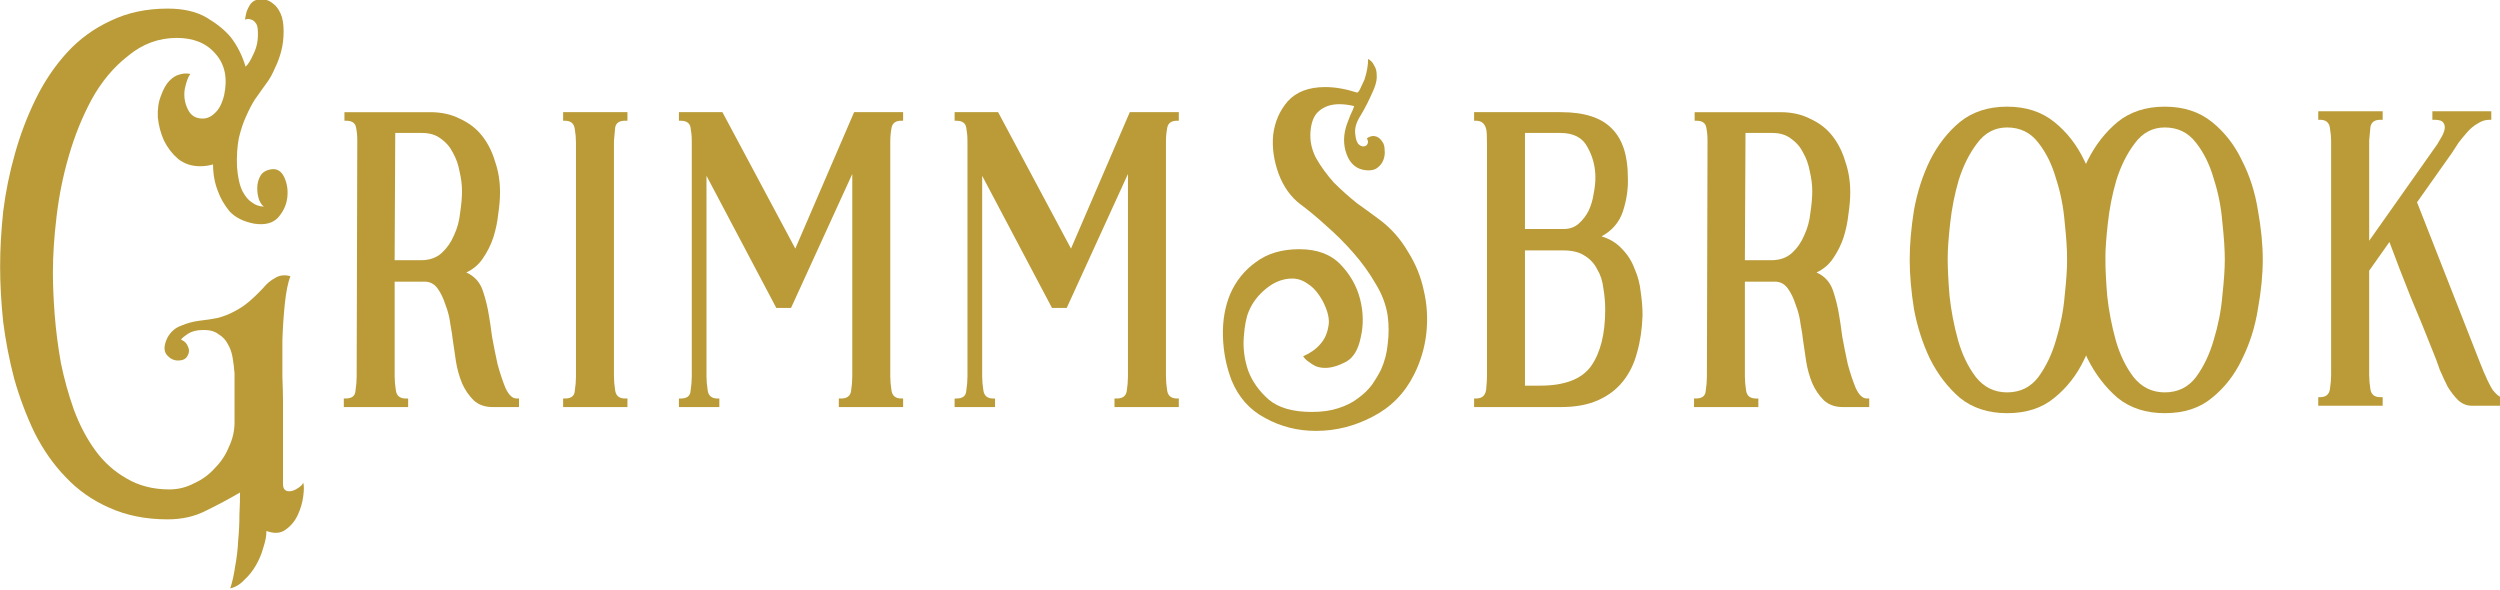
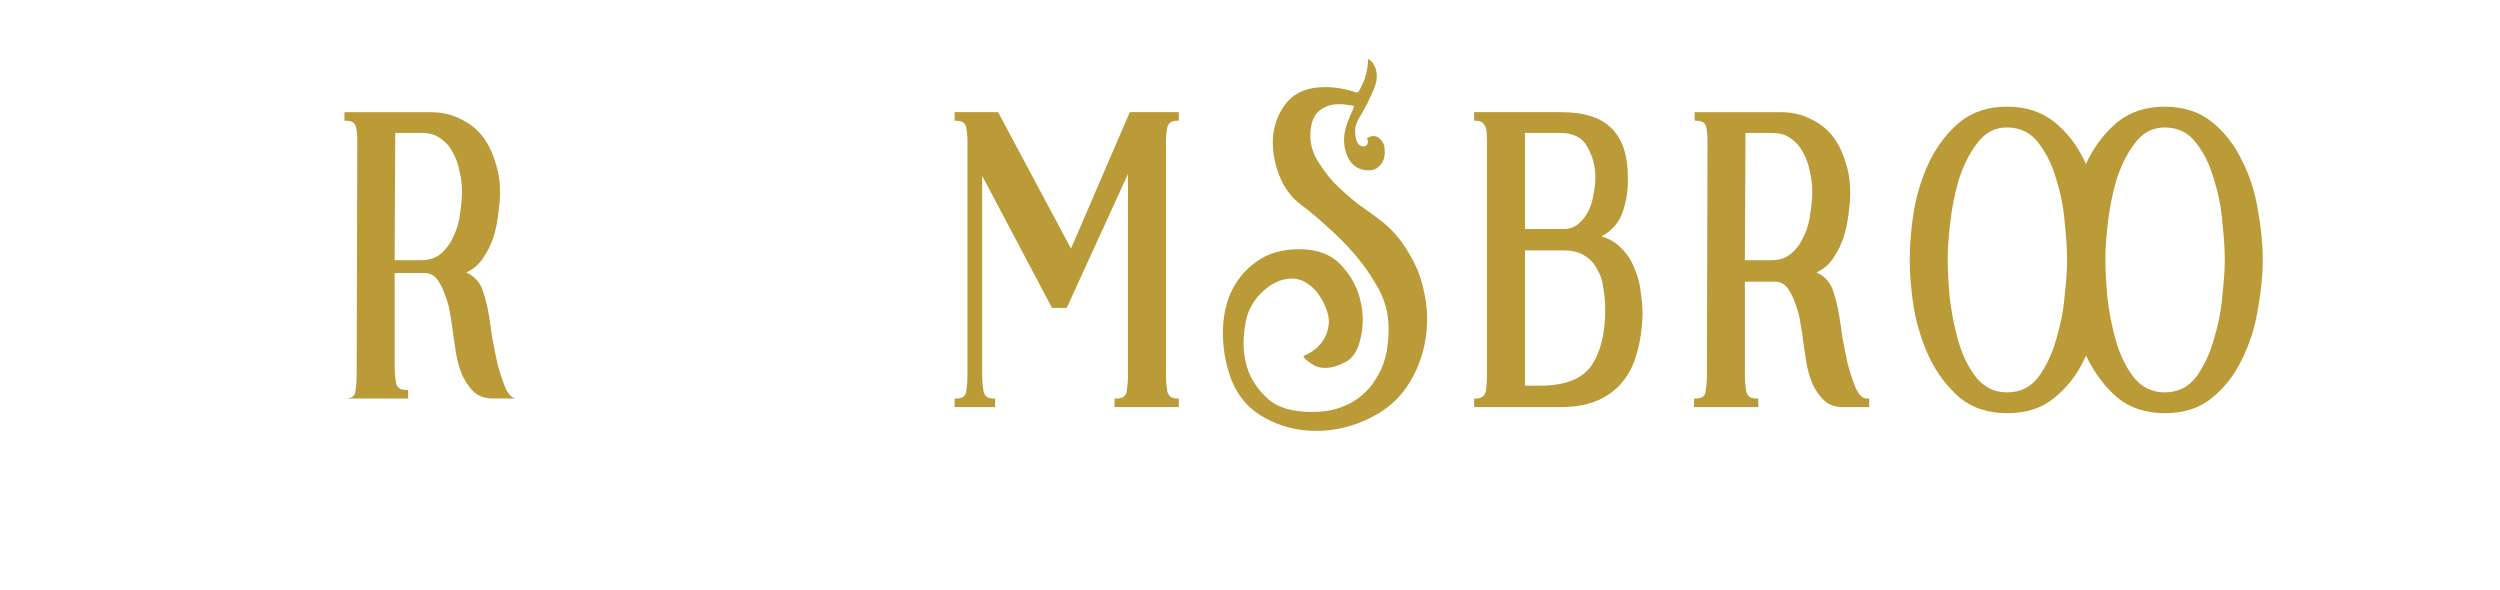
<svg xmlns="http://www.w3.org/2000/svg" xml:space="preserve" id="svg1" version="1.1" viewBox="0 0 308.359 72.779" height="2.865in" width="12.14in">
  <defs id="defs1">
    <clipPath id="clip-0-6-5-5">
      <path id="path1-2-5-8" d="m 1171,363 h 100.465 V 523 H 1171 Z m 0,0" clip-rule="nonzero" />
    </clipPath>
    <clipPath id="clip-1-8-0-7">
      <path id="path2-5-3-4" d="M 0,302 H 164 V 621.48 H 0 Z m 0,0" clip-rule="nonzero" />
    </clipPath>
  </defs>
  <g transform="translate(-1318.223,1364.341)" id="layer1">
    <g id="g950">
      <path style="stroke-width:0.228" id="path938" d="m 1573.232,-1332.316 c 0,-1.862 0.177,-3.899 0.528,-6.114 0.404,-2.214 1.058,-4.252 1.964,-6.113 0.957,-1.912 2.192,-3.497 3.703,-4.754 1.562,-1.258 3.501,-1.887 5.818,-1.887 2.317,0 4.257,0.629 5.818,1.887 1.562,1.258 2.796,2.842 3.702,4.754 0.957,1.861 1.612,3.899 1.965,6.113 0.403,2.215 0.604,4.252 0.604,6.114 0,1.861 -0.201,3.899 -0.604,6.113 -0.353,2.215 -1.008,4.277 -1.965,6.189 -0.906,1.912 -2.14,3.497 -3.702,4.755 -1.512,1.258 -3.45,1.886 -5.818,1.886 -2.317,0 -4.256,-0.629 -5.818,-1.886 -1.511,-1.308 -2.746,-2.918 -3.703,-4.83 -0.906,-1.912 -1.561,-3.95 -1.964,-6.114 -0.352,-2.214 -0.528,-4.252 -0.528,-6.113 z m 12.014,16.377 c 1.612,0 2.897,-0.629 3.854,-1.887 0.957,-1.308 1.688,-2.842 2.191,-4.604 0.554,-1.811 0.906,-3.622 1.058,-5.433 0.201,-1.862 0.302,-3.346 0.302,-4.453 0,-1.208 -0.101,-2.742 -0.302,-4.604 -0.152,-1.862 -0.505,-3.648 -1.058,-5.358 -0.503,-1.762 -1.234,-3.245 -2.191,-4.453 -0.957,-1.258 -2.242,-1.887 -3.854,-1.887 -1.511,0 -2.745,0.655 -3.703,1.962 -0.956,1.258 -1.713,2.767 -2.266,4.529 -0.504,1.71 -0.856,3.497 -1.058,5.358 -0.201,1.811 -0.302,3.245 -0.302,4.302 0,1.208 0.076,2.742 0.226,4.604 0.201,1.861 0.555,3.698 1.058,5.509 0.504,1.762 1.234,3.271 2.191,4.528 1.007,1.258 2.292,1.887 3.854,1.887 z m 0,0" fill-opacity="1" fill="#ba9b37" fill-rule="nonzero" />
      <g transform="matrix(0.229,0,0,0.228,1335.947,-1433.455)" id="g939" clip-path="url(#clip-0-6-5-5)">
-         <path id="path939" d="m 1172.301,518.016 c 3.082,0 4.848,-1.43 5.289,-4.297 0.438,-2.863 0.66,-5.398 0.66,-7.602 V 379.844 c 0,-2.426 -0.223,-4.961 -0.66,-7.605 -0.441,-2.863 -2.203,-4.297 -5.289,-4.297 h -0.992 v -4.625 h 34.707 v 4.625 h -1.32 c -3.086,0 -4.848,1.324 -5.289,3.969 -0.223,2.422 -0.442,4.848 -0.664,7.273 v 54.211 l 36.695,-52.23 c 0.66,-1.102 1.43,-2.422 2.312,-3.965 0.883,-1.543 1.434,-2.977 1.652,-4.297 0.219,-1.324 0,-2.426 -0.66,-3.305 -0.664,-1.105 -2.203,-1.656 -4.629,-1.656 h -1.324 v -4.625 h 31.734 v 4.625 h -0.992 c -2.203,0 -4.297,0.664 -6.277,1.984 -1.984,1.102 -3.859,2.645 -5.621,4.629 -1.543,1.762 -3.086,3.637 -4.629,5.617 -1.32,1.984 -2.531,3.859 -3.637,5.621 l -18.84,26.773 33.715,86.277 c 3.086,7.934 5.512,13.113 7.273,15.535 1.984,2.426 3.527,3.637 4.629,3.637 h 1.32 v 4.629 h -17.52 c -2.644,0 -5.066,-0.992 -7.269,-2.977 -1.984,-1.98 -3.859,-4.406 -5.621,-7.27 -1.543,-3.086 -2.977,-6.172 -4.297,-9.258 -1.101,-3.305 -2.203,-6.281 -3.305,-8.926 -3.969,-10.137 -8.043,-20.164 -12.23,-30.078 -3.969,-9.918 -7.824,-19.945 -11.57,-30.082 l -10.91,15.535 v 56.527 c 0,2.203 0.223,4.738 0.664,7.602 0.441,2.867 2.203,4.297 5.289,4.297 h 1.32 v 4.629 h -34.707 v -4.629 z m 0,0" fill-opacity="1" fill="#ba9b37" fill-rule="nonzero" />
-       </g>
+         </g>
      <g transform="matrix(0.229,0,0,0.228,1318.223,-1433.455)" id="g940" clip-path="url(#clip-1-8-0-7)">
-         <path id="path940" d="m 0,447.277 c 0,-9.258 0.551,-19.172 1.652,-29.75 1.324,-10.578 3.418,-20.938 6.281,-31.074 2.867,-10.355 6.613,-20.273 11.238,-29.75 4.629,-9.477 10.25,-17.848 16.859,-25.121 6.613,-7.273 14.434,-13.004 23.469,-17.191 9.035,-4.406 19.285,-6.609 30.742,-6.609 8.598,0 15.648,1.652 21.156,4.957 5.512,3.309 9.809,6.832 12.891,10.578 3.527,4.629 6.172,9.918 7.934,15.867 1.324,-1.102 2.758,-3.414 4.301,-6.941 1.762,-3.527 2.531,-7.492 2.312,-11.898 0,-2.426 -0.441,-4.078 -1.324,-4.961 -0.66,-0.879 -1.43,-1.43 -2.312,-1.652 -0.883,-0.441 -1.984,-0.441 -3.305,0 0.219,-1.543 0.551,-3.086 0.992,-4.629 0.438,-1.102 0.988,-2.203 1.652,-3.305 0.879,-1.32 1.98,-2.203 3.305,-2.645 1.32,-0.441 2.754,-0.551 4.297,-0.328 1.762,0.219 3.414,0.988 4.957,2.312 1.543,1.102 2.867,2.863 3.969,5.289 1.102,2.422 1.652,5.621 1.652,9.586 0,3.965 -0.441,7.602 -1.324,10.91 -0.879,3.305 -1.98,6.277 -3.305,8.922 -1.102,2.645 -2.312,4.961 -3.637,6.941 -1.32,1.766 -2.422,3.309 -3.305,4.629 -0.883,1.324 -2.203,3.195 -3.965,5.621 -1.543,2.422 -3.086,5.398 -4.629,8.926 -1.543,3.305 -2.863,7.27 -3.969,11.898 -0.879,4.629 -1.211,9.809 -0.988,15.535 0.441,5.73 1.43,10.137 2.973,13.223 1.543,2.867 3.195,4.848 4.961,5.949 1.98,1.543 4.188,2.316 6.609,2.316 -0.883,-0.441 -1.762,-1.652 -2.645,-3.637 -0.66,-1.984 -0.992,-4.078 -0.992,-6.281 0,-2.422 0.551,-4.629 1.652,-6.609 1.105,-1.984 3.086,-3.195 5.953,-3.637 3.082,-0.441 5.398,0.992 6.941,4.297 1.543,3.305 2.094,6.941 1.652,10.906 -0.441,3.969 -2.094,7.605 -4.957,10.91 -2.867,3.086 -7.164,4.188 -12.895,3.305 -5.73,-1.102 -10.137,-3.305 -13.223,-6.609 -2.863,-3.527 -4.957,-7.164 -6.281,-10.91 -1.762,-4.406 -2.645,-9.254 -2.645,-14.543 -2.203,0.66 -4.516,0.992 -6.941,0.992 -4.625,0 -8.594,-1.324 -11.898,-3.969 -3.086,-2.645 -5.621,-5.949 -7.602,-9.918 -1.766,-3.965 -2.867,-8.152 -3.309,-12.559 -0.219,-4.41 0.332,-8.266 1.656,-11.57 1.32,-3.746 2.863,-6.5 4.625,-8.266 1.766,-1.762 3.527,-2.863 5.289,-3.305 1.984,-0.66 3.969,-0.77 5.949,-0.332 -1.102,1.324 -2.09,3.969 -2.973,7.934 -0.66,3.969 -0.109,7.715 1.652,11.242 1.543,3.305 4.188,4.957 7.934,4.957 2.422,0 4.629,-0.992 6.609,-2.977 2.207,-1.98 3.859,-5.176 4.961,-9.586 1.98,-9.254 0.441,-16.746 -4.629,-22.477 -4.848,-5.73 -11.789,-8.594 -20.824,-8.594 -9.699,0 -18.402,3.195 -26.113,9.586 -7.934,6.168 -14.547,14.102 -19.836,23.801 -5.066,9.473 -9.145,19.613 -12.23,30.41 -3.086,10.578 -5.289,21.484 -6.609,32.727 -1.324,11.016 -1.984,21.152 -1.984,30.41 0,6.832 0.328,14.543 0.992,23.141 0.66,8.371 1.762,16.969 3.305,25.781 1.762,8.594 4.078,16.969 6.941,25.121 3.086,8.375 6.941,15.758 11.57,22.148 4.629,6.391 10.246,11.461 16.859,15.207 6.609,3.965 14.324,5.949 23.137,5.949 4.629,0 9.035,-1.102 13.223,-3.305 4.406,-1.984 8.152,-4.738 11.238,-8.266 3.305,-3.305 5.84,-7.16 7.605,-11.57 1.98,-4.184 2.973,-8.594 2.973,-13.219 V 505.125 c -0.219,-2.867 -0.551,-5.621 -0.992,-8.266 -0.441,-2.863 -1.32,-5.398 -2.645,-7.602 -1.102,-2.203 -2.754,-3.969 -4.957,-5.289 -1.984,-1.543 -4.629,-2.316 -7.934,-2.316 -3.746,0 -6.723,0.773 -8.926,2.316 -2.203,1.543 -3.305,2.535 -3.305,2.973 1.762,0.664 2.977,1.875 3.637,3.637 0.883,1.766 0.77,3.527 -0.332,5.289 -0.879,1.543 -2.535,2.316 -4.957,2.316 -2.426,0 -4.52,-1.102 -6.281,-3.309 -1.543,-2.203 -1.32,-5.289 0.66,-9.254 1.762,-3.086 4.188,-5.18 7.273,-6.281 3.086,-1.32 6.281,-2.203 9.586,-2.645 3.965,-0.441 7.492,-0.992 10.578,-1.652 3.086,-0.883 5.84,-1.984 8.262,-3.305 2.645,-1.324 5.18,-2.977 7.605,-4.961 2.645,-2.203 5.398,-4.848 8.262,-7.93 1.766,-2.207 3.859,-3.969 6.281,-5.289 2.426,-1.543 5.18,-1.875 8.266,-0.992 -1.324,3.523 -2.316,8.484 -2.977,14.875 -0.66,6.391 -1.102,13 -1.32,19.832 0,6.832 0,13.332 0,19.504 0.219,5.949 0.328,10.355 0.328,13.223 v 44.957 c 0,2.645 1.102,3.965 3.309,3.965 1.543,0 3.082,-0.551 4.625,-1.652 1.543,-0.883 2.535,-1.875 2.977,-2.977 0.441,1.543 0.441,3.969 0,7.273 -0.441,3.527 -1.434,6.941 -2.977,10.246 -1.543,3.309 -3.746,5.953 -6.609,7.934 -2.645,1.984 -6.062,2.203 -10.246,0.66 0,2.645 -0.551,5.621 -1.656,8.926 -0.879,3.305 -2.203,6.5 -3.965,9.586 -1.762,3.086 -3.855,5.73 -6.281,7.934 -2.203,2.426 -4.738,3.969 -7.602,4.629 1.102,-3.305 1.984,-7.273 2.645,-11.898 0.879,-4.629 1.43,-9.367 1.652,-14.215 0.441,-4.629 0.66,-9.258 0.66,-13.883 0.219,-4.629 0.332,-8.598 0.332,-11.902 -6.391,3.746 -12.562,7.051 -18.512,9.918 -5.949,3.086 -12.781,4.629 -20.496,4.629 -11.68,0 -22.148,-2.094 -31.402,-6.281 -9.035,-3.969 -16.859,-9.477 -23.469,-16.527 C 28.758,554.488 23.141,546.445 18.512,537.188 14.105,527.934 10.469,518.234 7.602,508.098 4.957,497.961 2.977,487.715 1.652,477.355 0.551,466.777 0,456.75 0,447.277 Z m 0,0" fill-opacity="1" fill="#ba9b37" fill-rule="nonzero" />
-       </g>
-       <path style="stroke-width:0.228" id="path941" d="m 1360.617,-1315.185 h 0.226 c 0.756,0 1.159,-0.301 1.209,-0.905 0.101,-0.655 0.152,-1.258 0.152,-1.811 l 0.076,-29.132 c 0,-0.553 -0.049,-1.082 -0.15,-1.585 -0.101,-0.553 -0.504,-0.83 -1.209,-0.83 h -0.226 v -1.056 h 10.578 c 1.411,0 2.645,0.277 3.703,0.83 1.108,0.503 2.015,1.207 2.72,2.113 0.706,0.905 1.235,1.962 1.587,3.17 0.404,1.158 0.605,2.415 0.605,3.773 0,0.805 -0.076,1.711 -0.226,2.717 -0.1,0.956 -0.302,1.911 -0.605,2.867 -0.302,0.906 -0.73,1.761 -1.285,2.567 -0.503,0.754 -1.184,1.333 -2.04,1.736 1.008,0.453 1.688,1.208 2.04,2.264 0.352,1.056 0.605,2.088 0.755,3.094 0.101,0.554 0.226,1.409 0.378,2.566 0.201,1.107 0.429,2.239 0.68,3.396 0.302,1.107 0.629,2.089 0.982,2.944 0.403,0.855 0.856,1.282 1.36,1.282 h 0.303 v 1.057 h -3.249 c -0.957,0 -1.737,-0.277 -2.342,-0.83 -0.605,-0.604 -1.083,-1.308 -1.436,-2.113 -0.352,-0.855 -0.604,-1.761 -0.755,-2.717 -0.152,-0.956 -0.277,-1.811 -0.378,-2.566 -0.052,-0.503 -0.152,-1.158 -0.302,-1.962 -0.101,-0.855 -0.302,-1.661 -0.605,-2.415 -0.253,-0.805 -0.579,-1.484 -0.982,-2.038 -0.403,-0.553 -0.932,-0.83 -1.587,-0.83 h -3.703 v 11.698 c 0,0.503 0.052,1.082 0.152,1.736 0.101,0.655 0.503,0.981 1.208,0.981 h 0.303 v 1.057 h -7.934 z m 9.52,-17.057 c 1.058,0 1.914,-0.301 2.569,-0.905 0.655,-0.604 1.159,-1.333 1.512,-2.189 0.403,-0.855 0.654,-1.786 0.755,-2.792 0.152,-1.006 0.226,-1.887 0.226,-2.642 0,-0.754 -0.101,-1.56 -0.302,-2.415 -0.152,-0.855 -0.428,-1.635 -0.831,-2.339 -0.353,-0.705 -0.856,-1.283 -1.511,-1.736 -0.605,-0.452 -1.36,-0.679 -2.267,-0.679 h -3.324 l -0.076,15.697 z m 0,0" fill-opacity="1" fill="#ba9b37" fill-rule="nonzero" />
-       <path style="stroke-width:0.228" id="path942" d="m 1387.672,-1349.449 v -1.056 h 7.934 v 1.056 h -0.303 c -0.705,0 -1.108,0.277 -1.209,0.83 -0.049,0.554 -0.1,1.107 -0.152,1.661 v 29.057 c 0,0.503 0.049,1.082 0.152,1.736 0.101,0.655 0.504,0.981 1.209,0.981 h 0.303 v 1.057 h -7.934 v -1.057 h 0.226 c 0.755,0 1.159,-0.301 1.209,-0.905 0.101,-0.655 0.15,-1.258 0.15,-1.811 v -28.83 c 0,-0.554 -0.049,-1.133 -0.15,-1.736 -0.1,-0.654 -0.503,-0.981 -1.209,-0.981 z m 0,0" fill-opacity="1" fill="#ba9b37" fill-rule="nonzero" />
-       <path style="stroke-width:0.228" id="path943" d="m 1401.958,-1349.449 v -1.056 h 5.364 l 8.992,16.83 7.254,-16.83 h 6.045 v 1.056 h -0.226 c -0.706,0 -1.108,0.302 -1.209,0.906 -0.101,0.553 -0.15,1.107 -0.15,1.661 v 28.981 c 0,0.503 0.049,1.082 0.15,1.736 0.1,0.655 0.503,0.981 1.209,0.981 h 0.226 v 1.057 h -7.934 v -1.057 h 0.303 c 0.705,0 1.108,-0.301 1.209,-0.905 0.101,-0.655 0.15,-1.258 0.15,-1.811 v -24.981 l -7.556,16.528 h -1.813 l -8.614,-16.302 v 24.755 c 0,0.503 0.049,1.082 0.15,1.736 0.101,0.655 0.504,0.981 1.209,0.981 h 0.226 v 1.057 h -4.987 v -1.057 h 0.226 c 0.756,0 1.159,-0.301 1.209,-0.905 0.1,-0.655 0.152,-1.258 0.152,-1.811 v -29.057 c 0,-0.554 -0.052,-1.107 -0.152,-1.661 -0.101,-0.553 -0.503,-0.83 -1.209,-0.83 z m 0,0" fill-opacity="1" fill="#ba9b37" fill-rule="nonzero" />
+         </g>
+       <path style="stroke-width:0.228" id="path941" d="m 1360.617,-1315.185 h 0.226 c 0.756,0 1.159,-0.301 1.209,-0.905 0.101,-0.655 0.152,-1.258 0.152,-1.811 l 0.076,-29.132 c 0,-0.553 -0.049,-1.082 -0.15,-1.585 -0.101,-0.553 -0.504,-0.83 -1.209,-0.83 h -0.226 v -1.056 h 10.578 c 1.411,0 2.645,0.277 3.703,0.83 1.108,0.503 2.015,1.207 2.72,2.113 0.706,0.905 1.235,1.962 1.587,3.17 0.404,1.158 0.605,2.415 0.605,3.773 0,0.805 -0.076,1.711 -0.226,2.717 -0.1,0.956 -0.302,1.911 -0.605,2.867 -0.302,0.906 -0.73,1.761 -1.285,2.567 -0.503,0.754 -1.184,1.333 -2.04,1.736 1.008,0.453 1.688,1.208 2.04,2.264 0.352,1.056 0.605,2.088 0.755,3.094 0.101,0.554 0.226,1.409 0.378,2.566 0.201,1.107 0.429,2.239 0.68,3.396 0.302,1.107 0.629,2.089 0.982,2.944 0.403,0.855 0.856,1.282 1.36,1.282 h 0.303 h -3.249 c -0.957,0 -1.737,-0.277 -2.342,-0.83 -0.605,-0.604 -1.083,-1.308 -1.436,-2.113 -0.352,-0.855 -0.604,-1.761 -0.755,-2.717 -0.152,-0.956 -0.277,-1.811 -0.378,-2.566 -0.052,-0.503 -0.152,-1.158 -0.302,-1.962 -0.101,-0.855 -0.302,-1.661 -0.605,-2.415 -0.253,-0.805 -0.579,-1.484 -0.982,-2.038 -0.403,-0.553 -0.932,-0.83 -1.587,-0.83 h -3.703 v 11.698 c 0,0.503 0.052,1.082 0.152,1.736 0.101,0.655 0.503,0.981 1.208,0.981 h 0.303 v 1.057 h -7.934 z m 9.52,-17.057 c 1.058,0 1.914,-0.301 2.569,-0.905 0.655,-0.604 1.159,-1.333 1.512,-2.189 0.403,-0.855 0.654,-1.786 0.755,-2.792 0.152,-1.006 0.226,-1.887 0.226,-2.642 0,-0.754 -0.101,-1.56 -0.302,-2.415 -0.152,-0.855 -0.428,-1.635 -0.831,-2.339 -0.353,-0.705 -0.856,-1.283 -1.511,-1.736 -0.605,-0.452 -1.36,-0.679 -2.267,-0.679 h -3.324 l -0.076,15.697 z m 0,0" fill-opacity="1" fill="#ba9b37" fill-rule="nonzero" />
      <path style="stroke-width:0.228" id="path944" d="m 1435.965,-1349.449 v -1.056 h 5.364 l 8.992,16.83 7.254,-16.83 h 6.045 v 1.056 h -0.226 c -0.705,0 -1.108,0.302 -1.209,0.906 -0.101,0.553 -0.15,1.107 -0.15,1.661 v 28.981 c 0,0.503 0.049,1.082 0.15,1.736 0.101,0.655 0.504,0.981 1.209,0.981 h 0.226 v 1.057 h -7.934 v -1.057 h 0.303 c 0.706,0 1.108,-0.301 1.209,-0.905 0.101,-0.655 0.15,-1.258 0.15,-1.811 v -24.981 l -7.556,16.528 h -1.813 l -8.614,-16.302 v 24.755 c 0,0.503 0.049,1.082 0.152,1.736 0.101,0.655 0.504,0.981 1.209,0.981 h 0.226 v 1.057 h -4.987 v -1.057 h 0.226 c 0.755,0 1.158,-0.301 1.208,-0.905 0.1,-0.655 0.152,-1.258 0.152,-1.811 v -29.057 c 0,-0.554 -0.052,-1.107 -0.152,-1.661 -0.101,-0.553 -0.504,-0.83 -1.208,-0.83 z m 0,0" fill-opacity="1" fill="#ba9b37" fill-rule="nonzero" />
      <path style="stroke-width:0.228" id="path945" d="m 1478.509,-1333.6 c 2.166,0 3.853,0.629 5.063,1.887 1.209,1.258 2.015,2.692 2.418,4.301 0.403,1.611 0.429,3.17 0.076,4.68 -0.303,1.509 -0.907,2.516 -1.813,3.019 -0.957,0.503 -1.813,0.754 -2.569,0.754 -0.454,0 -0.856,-0.076 -1.209,-0.227 -0.303,-0.151 -0.58,-0.326 -0.831,-0.528 -0.303,-0.201 -0.53,-0.428 -0.68,-0.68 0.907,-0.402 1.612,-0.905 2.116,-1.509 0.504,-0.554 0.831,-1.258 0.982,-2.114 0.201,-0.855 -0.026,-1.911 -0.68,-3.17 -0.554,-1.006 -1.158,-1.711 -1.814,-2.113 -0.605,-0.453 -1.259,-0.68 -1.964,-0.68 -1.108,0 -2.166,0.403 -3.173,1.208 -1.008,0.805 -1.738,1.761 -2.191,2.868 -0.303,0.705 -0.504,1.76 -0.605,3.17 -0.101,1.358 0.076,2.717 0.528,4.076 0.504,1.358 1.36,2.566 2.569,3.623 1.209,1.006 2.972,1.509 5.29,1.509 1.259,0 2.342,-0.151 3.249,-0.453 0.957,-0.301 1.763,-0.705 2.418,-1.208 0.704,-0.503 1.284,-1.056 1.738,-1.66 0.454,-0.655 0.831,-1.283 1.133,-1.887 0.454,-1.006 0.73,-2.063 0.831,-3.17 0.15,-1.158 0.15,-2.314 0,-3.472 -0.201,-1.358 -0.705,-2.692 -1.511,-4 -0.756,-1.308 -1.663,-2.566 -2.721,-3.773 -1.057,-1.208 -2.166,-2.314 -3.324,-3.32 -1.159,-1.057 -2.216,-1.937 -3.173,-2.642 -1.209,-0.906 -2.116,-2.164 -2.721,-3.773 -0.605,-1.661 -0.831,-3.271 -0.679,-4.83 0.201,-1.61 0.805,-2.994 1.813,-4.151 1.057,-1.158 2.594,-1.736 4.609,-1.736 1.209,0 2.518,0.227 3.929,0.68 0.1,0 0.226,-0.151 0.378,-0.453 0.152,-0.301 0.327,-0.68 0.528,-1.132 0.303,-0.906 0.454,-1.761 0.454,-2.566 0.352,0.201 0.605,0.477 0.755,0.829 0.201,0.302 0.303,0.68 0.303,1.133 0.049,0.452 -0.049,1.006 -0.303,1.66 -0.554,1.308 -1.108,2.415 -1.662,3.321 -0.554,0.855 -0.781,1.635 -0.68,2.339 0.052,0.554 0.177,0.956 0.378,1.208 0.201,0.201 0.404,0.302 0.604,0.302 0.253,0 0.429,-0.101 0.529,-0.302 0.101,-0.201 0.076,-0.427 -0.076,-0.679 0.049,-0.051 0.125,-0.101 0.226,-0.152 0.201,-0.1 0.378,-0.151 0.529,-0.151 0.453,0 0.831,0.227 1.133,0.68 0.201,0.252 0.303,0.604 0.303,1.056 0.049,0.403 0,0.805 -0.152,1.208 -0.15,0.403 -0.403,0.73 -0.755,0.981 -0.302,0.252 -0.755,0.352 -1.36,0.302 -1.158,-0.101 -1.964,-0.754 -2.418,-1.962 -0.453,-1.208 -0.428,-2.491 0.076,-3.849 0.101,-0.252 0.226,-0.579 0.378,-0.981 0.201,-0.402 0.352,-0.754 0.453,-1.057 v -0.076 c -0.655,-0.151 -1.26,-0.226 -1.813,-0.226 -1.008,0 -1.839,0.277 -2.494,0.83 -0.605,0.503 -0.957,1.333 -1.058,2.49 -0.1,1.158 0.128,2.264 0.68,3.321 0.604,1.056 1.335,2.063 2.191,3.018 0.907,0.906 1.864,1.761 2.872,2.567 1.058,0.754 1.989,1.433 2.796,2.037 1.41,1.057 2.569,2.365 3.475,3.925 0.957,1.509 1.613,3.12 1.965,4.83 0.403,1.711 0.503,3.471 0.302,5.282 -0.201,1.762 -0.705,3.447 -1.511,5.057 -1.159,2.314 -2.872,4.051 -5.139,5.207 -2.216,1.158 -4.533,1.736 -6.951,1.736 -2.267,0 -4.358,-0.528 -6.272,-1.585 -1.913,-1.006 -3.299,-2.566 -4.155,-4.679 -0.654,-1.71 -1.007,-3.522 -1.058,-5.434 -0.049,-1.912 0.253,-3.648 0.907,-5.207 0.705,-1.61 1.763,-2.918 3.173,-3.925 1.411,-1.056 3.198,-1.585 5.365,-1.585 z m 0,0" fill-opacity="1" fill="#ba9b37" fill-rule="nonzero" />
      <path style="stroke-width:0.228" id="path946" d="m 1510.778,-1350.505 c 2.872,0 4.962,0.679 6.272,2.037 1.31,1.308 1.964,3.321 1.964,6.038 0.052,1.359 -0.15,2.742 -0.605,4.152 -0.453,1.358 -1.335,2.389 -2.645,3.094 1.008,0.303 1.839,0.805 2.494,1.51 0.705,0.704 1.234,1.534 1.587,2.49 0.403,0.906 0.654,1.862 0.755,2.868 0.15,1.006 0.226,1.962 0.226,2.867 -0.052,1.661 -0.277,3.196 -0.68,4.604 -0.353,1.359 -0.931,2.541 -1.738,3.548 -0.806,1.006 -1.839,1.786 -3.098,2.339 -1.259,0.554 -2.77,0.83 -4.533,0.83 h -10.729 v -1.057 h 0.226 c 0.404,0 0.706,-0.101 0.907,-0.301 0.253,-0.252 0.378,-0.629 0.378,-1.133 0.049,-0.503 0.076,-0.93 0.076,-1.282 v -28.83 c 0,-0.805 -0.026,-1.333 -0.076,-1.585 -0.15,-0.755 -0.579,-1.133 -1.285,-1.133 h -0.226 v -1.056 z m -4.458,17.056 v 16.679 h 1.889 c 3.022,0 5.113,-0.804 6.272,-2.415 1.158,-1.66 1.738,-3.975 1.738,-6.943 0,-0.906 -0.076,-1.786 -0.226,-2.642 -0.101,-0.905 -0.353,-1.686 -0.755,-2.339 -0.352,-0.705 -0.856,-1.258 -1.511,-1.661 -0.655,-0.453 -1.537,-0.68 -2.645,-0.68 z m 4.761,-2.641 c 0.755,0 1.385,-0.226 1.889,-0.68 0.503,-0.453 0.907,-0.981 1.209,-1.585 0.303,-0.654 0.503,-1.333 0.605,-2.038 0.152,-0.754 0.226,-1.434 0.226,-2.038 0,-1.358 -0.328,-2.616 -0.982,-3.773 -0.605,-1.157 -1.713,-1.736 -3.325,-1.736 h -4.382 v 11.849 z m 0,0" fill-opacity="1" fill="#ba9b37" fill-rule="nonzero" />
      <path style="stroke-width:0.228" id="path947" d="m 1527.179,-1315.185 h 0.226 c 0.755,0 1.158,-0.301 1.209,-0.905 0.101,-0.655 0.15,-1.258 0.15,-1.811 l 0.076,-29.132 c 0,-0.553 -0.052,-1.082 -0.152,-1.585 -0.1,-0.553 -0.503,-0.83 -1.209,-0.83 h -0.226 v -1.056 h 10.578 c 1.411,0 2.645,0.277 3.702,0.83 1.109,0.503 2.015,1.207 2.721,2.113 0.706,0.905 1.234,1.962 1.587,3.17 0.403,1.158 0.605,2.415 0.605,3.773 0,0.805 -0.076,1.711 -0.226,2.717 -0.1,0.956 -0.302,1.911 -0.605,2.867 -0.302,0.906 -0.731,1.761 -1.284,2.567 -0.504,0.754 -1.184,1.333 -2.04,1.736 1.007,0.453 1.688,1.208 2.04,2.264 0.352,1.056 0.605,2.088 0.755,3.094 0.101,0.554 0.226,1.409 0.378,2.566 0.201,1.107 0.428,2.239 0.68,3.396 0.302,1.107 0.629,2.089 0.982,2.944 0.403,0.855 0.856,1.282 1.36,1.282 h 0.302 v 1.057 h -3.248 c -0.957,0 -1.738,-0.277 -2.343,-0.83 -0.605,-0.604 -1.083,-1.308 -1.436,-2.113 -0.352,-0.855 -0.604,-1.761 -0.755,-2.717 -0.152,-0.956 -0.277,-1.811 -0.378,-2.566 -0.049,-0.503 -0.15,-1.158 -0.302,-1.962 -0.101,-0.855 -0.303,-1.661 -0.605,-2.415 -0.253,-0.805 -0.579,-1.484 -0.982,-2.038 -0.404,-0.553 -0.932,-0.83 -1.587,-0.83 h -3.703 v 11.698 c 0,0.503 0.049,1.082 0.15,1.736 0.101,0.655 0.504,0.981 1.209,0.981 h 0.302 v 1.057 h -7.934 z m 9.521,-17.057 c 1.057,0 1.913,-0.301 2.569,-0.905 0.654,-0.604 1.158,-1.333 1.511,-2.189 0.403,-0.855 0.655,-1.786 0.755,-2.792 0.152,-1.006 0.226,-1.887 0.226,-2.642 0,-0.754 -0.101,-1.56 -0.302,-2.415 -0.152,-0.855 -0.429,-1.635 -0.831,-2.339 -0.352,-0.705 -0.856,-1.283 -1.512,-1.736 -0.605,-0.452 -1.36,-0.679 -2.266,-0.679 h -3.325 l -0.076,15.697 z m 0,0" fill-opacity="1" fill="#ba9b37" fill-rule="nonzero" />
      <path style="stroke-width:0.228" id="path948" d="m 1553.781,-1332.316 c 0,-1.862 0.177,-3.899 0.529,-6.114 0.404,-2.214 1.058,-4.252 1.965,-6.113 0.956,-1.912 2.191,-3.497 3.702,-4.754 1.562,-1.258 3.501,-1.887 5.818,-1.887 2.317,0 4.256,0.629 5.818,1.887 1.562,1.258 2.795,2.842 3.703,4.754 0.956,1.861 1.611,3.899 1.964,6.113 0.403,2.215 0.605,4.252 0.605,6.114 0,1.861 -0.201,3.899 -0.605,6.113 -0.352,2.215 -1.008,4.277 -1.964,6.189 -0.907,1.912 -2.141,3.497 -3.703,4.755 -1.511,1.258 -3.45,1.886 -5.818,1.886 -2.317,0 -4.256,-0.629 -5.818,-1.886 -1.511,-1.308 -2.746,-2.918 -3.702,-4.83 -0.907,-1.912 -1.562,-3.95 -1.965,-6.114 -0.353,-2.214 -0.529,-4.252 -0.529,-6.113 z m 12.014,16.377 c 1.612,0 2.897,-0.629 3.854,-1.887 0.957,-1.308 1.688,-2.842 2.191,-4.604 0.553,-1.811 0.906,-3.622 1.058,-5.433 0.201,-1.862 0.302,-3.346 0.302,-4.453 0,-1.208 -0.101,-2.742 -0.302,-4.604 -0.152,-1.862 -0.503,-3.648 -1.058,-5.358 -0.503,-1.762 -1.234,-3.245 -2.191,-4.453 -0.957,-1.258 -2.242,-1.887 -3.854,-1.887 -1.511,0 -2.746,0.655 -3.702,1.962 -0.957,1.258 -1.714,2.767 -2.267,4.529 -0.503,1.71 -0.856,3.497 -1.058,5.358 -0.201,1.811 -0.302,3.245 -0.302,4.302 0,1.208 0.076,2.742 0.226,4.604 0.201,1.861 0.555,3.698 1.058,5.509 0.503,1.762 1.234,3.271 2.191,4.528 1.007,1.258 2.292,1.887 3.854,1.887 z m 0,0" fill-opacity="1" fill="#ba9b37" fill-rule="nonzero" />
    </g>
  </g>
</svg>